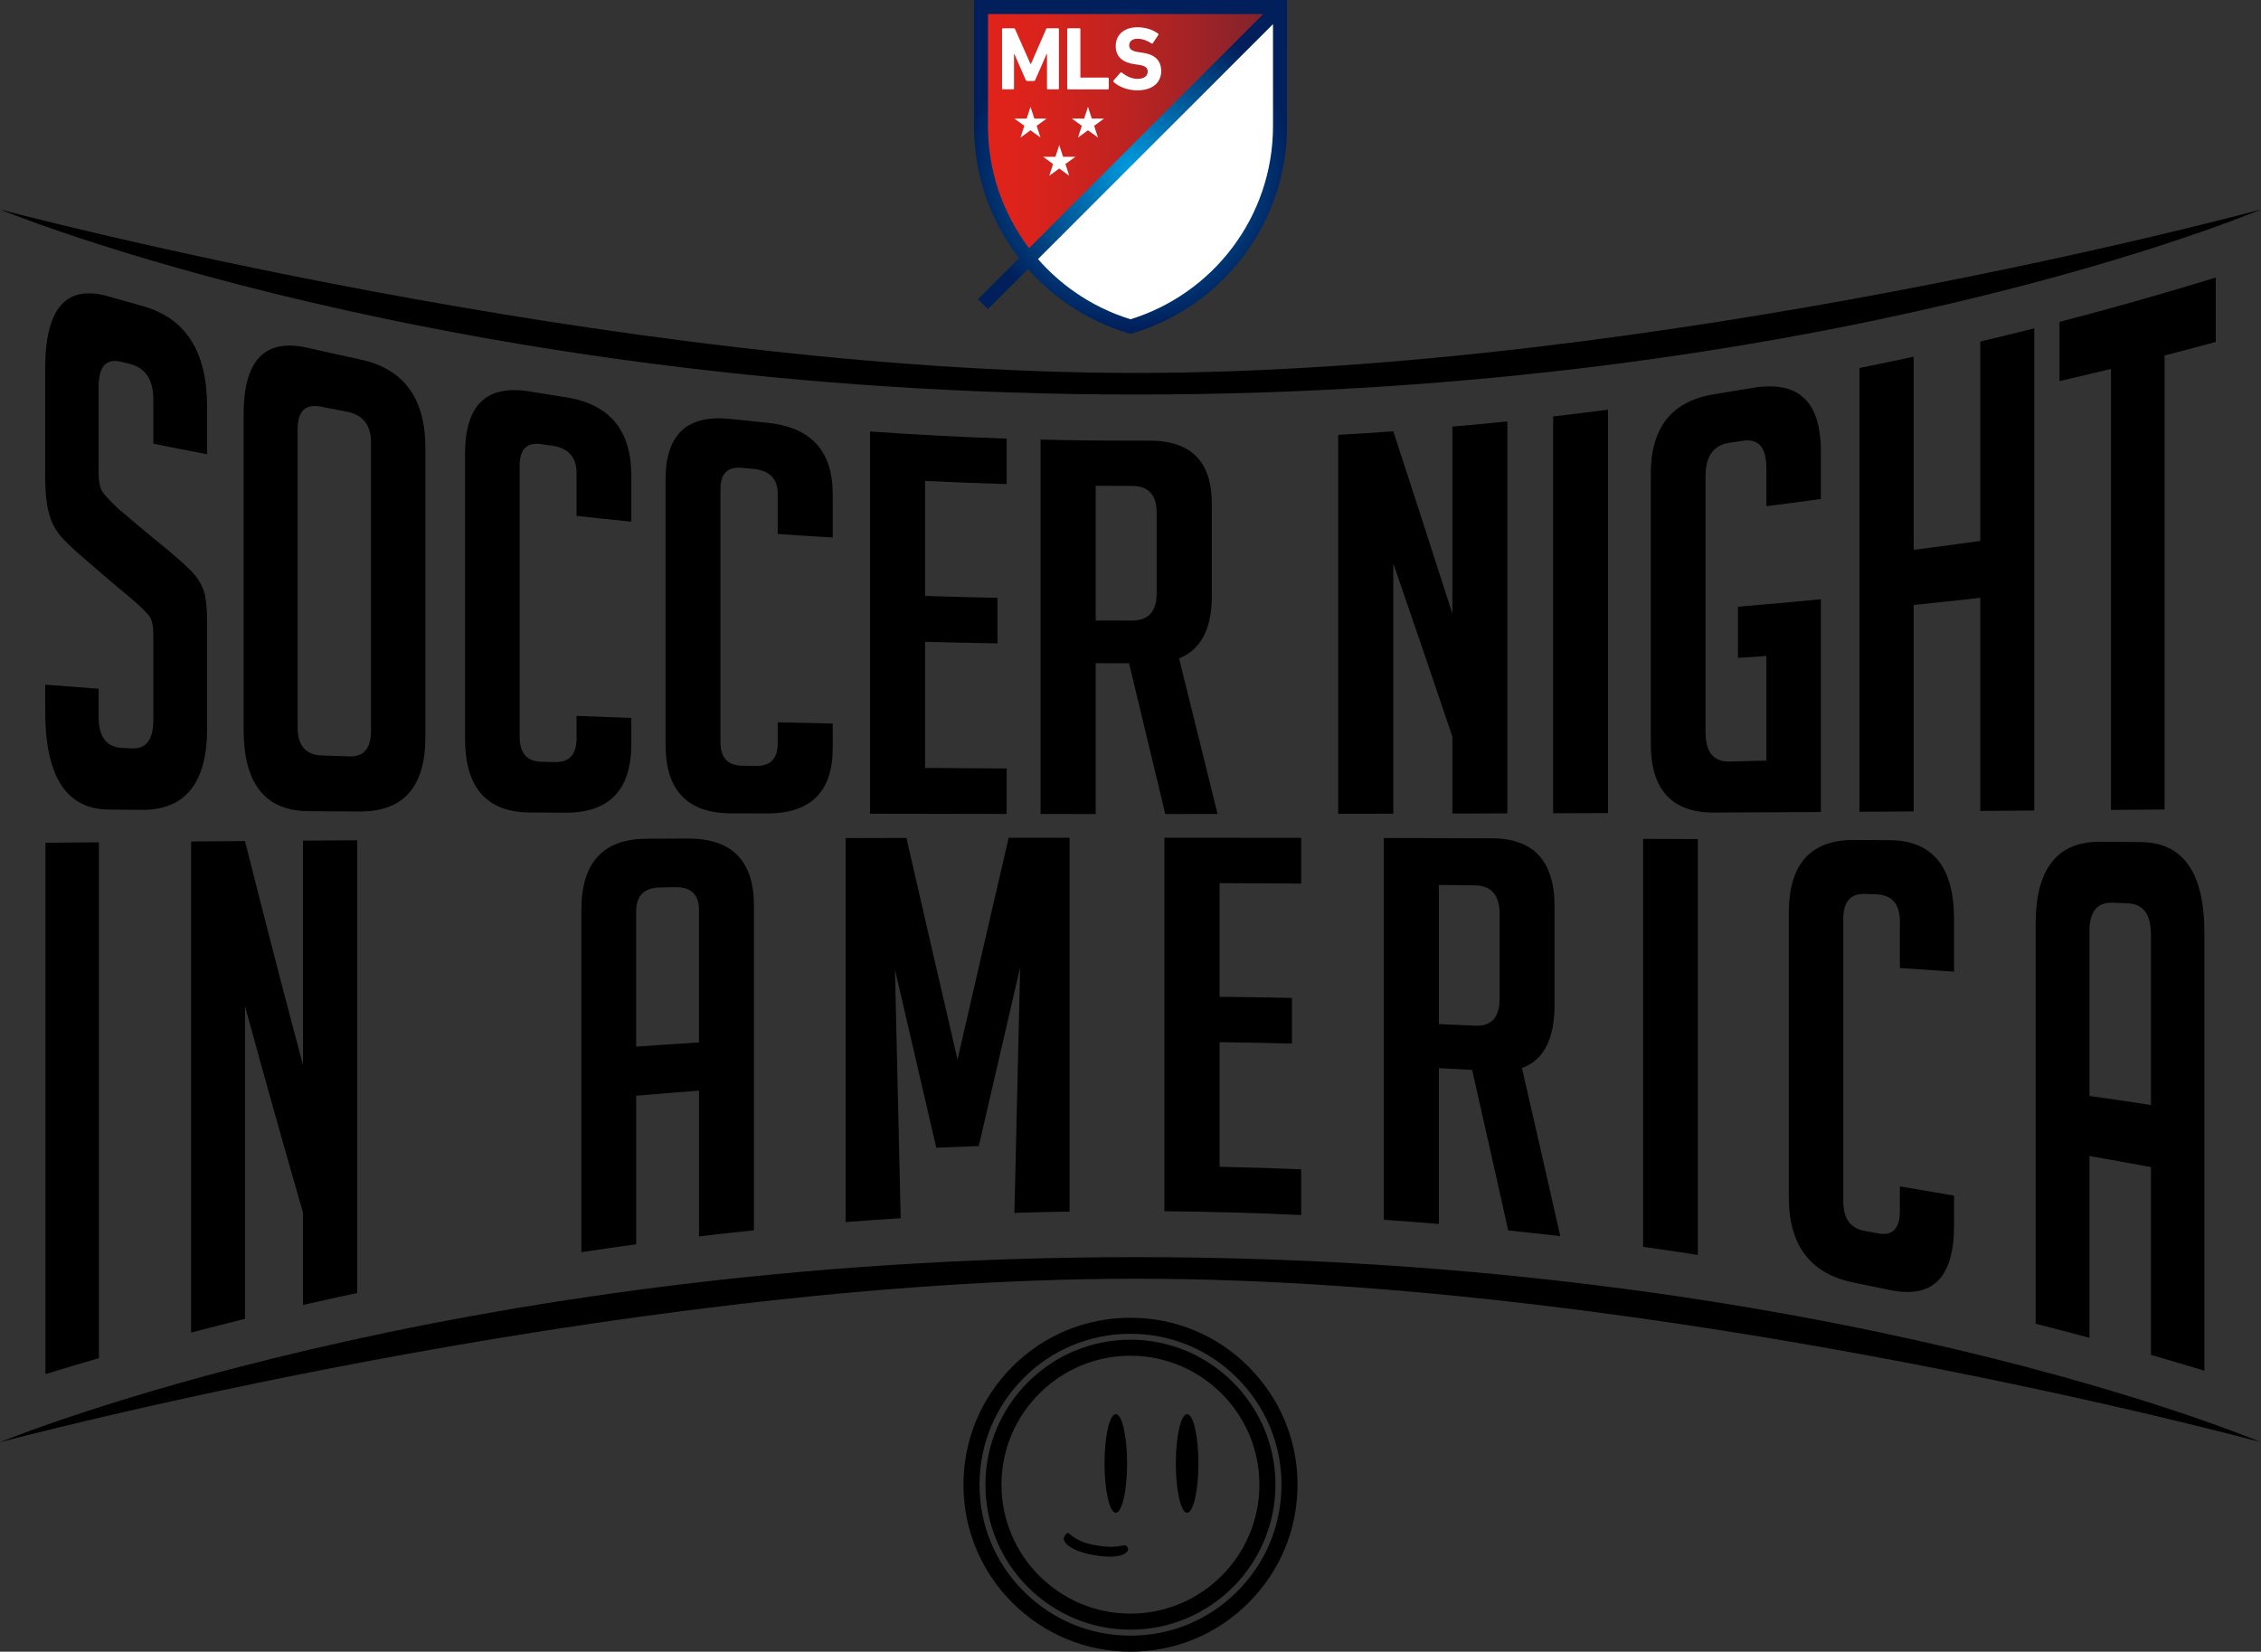
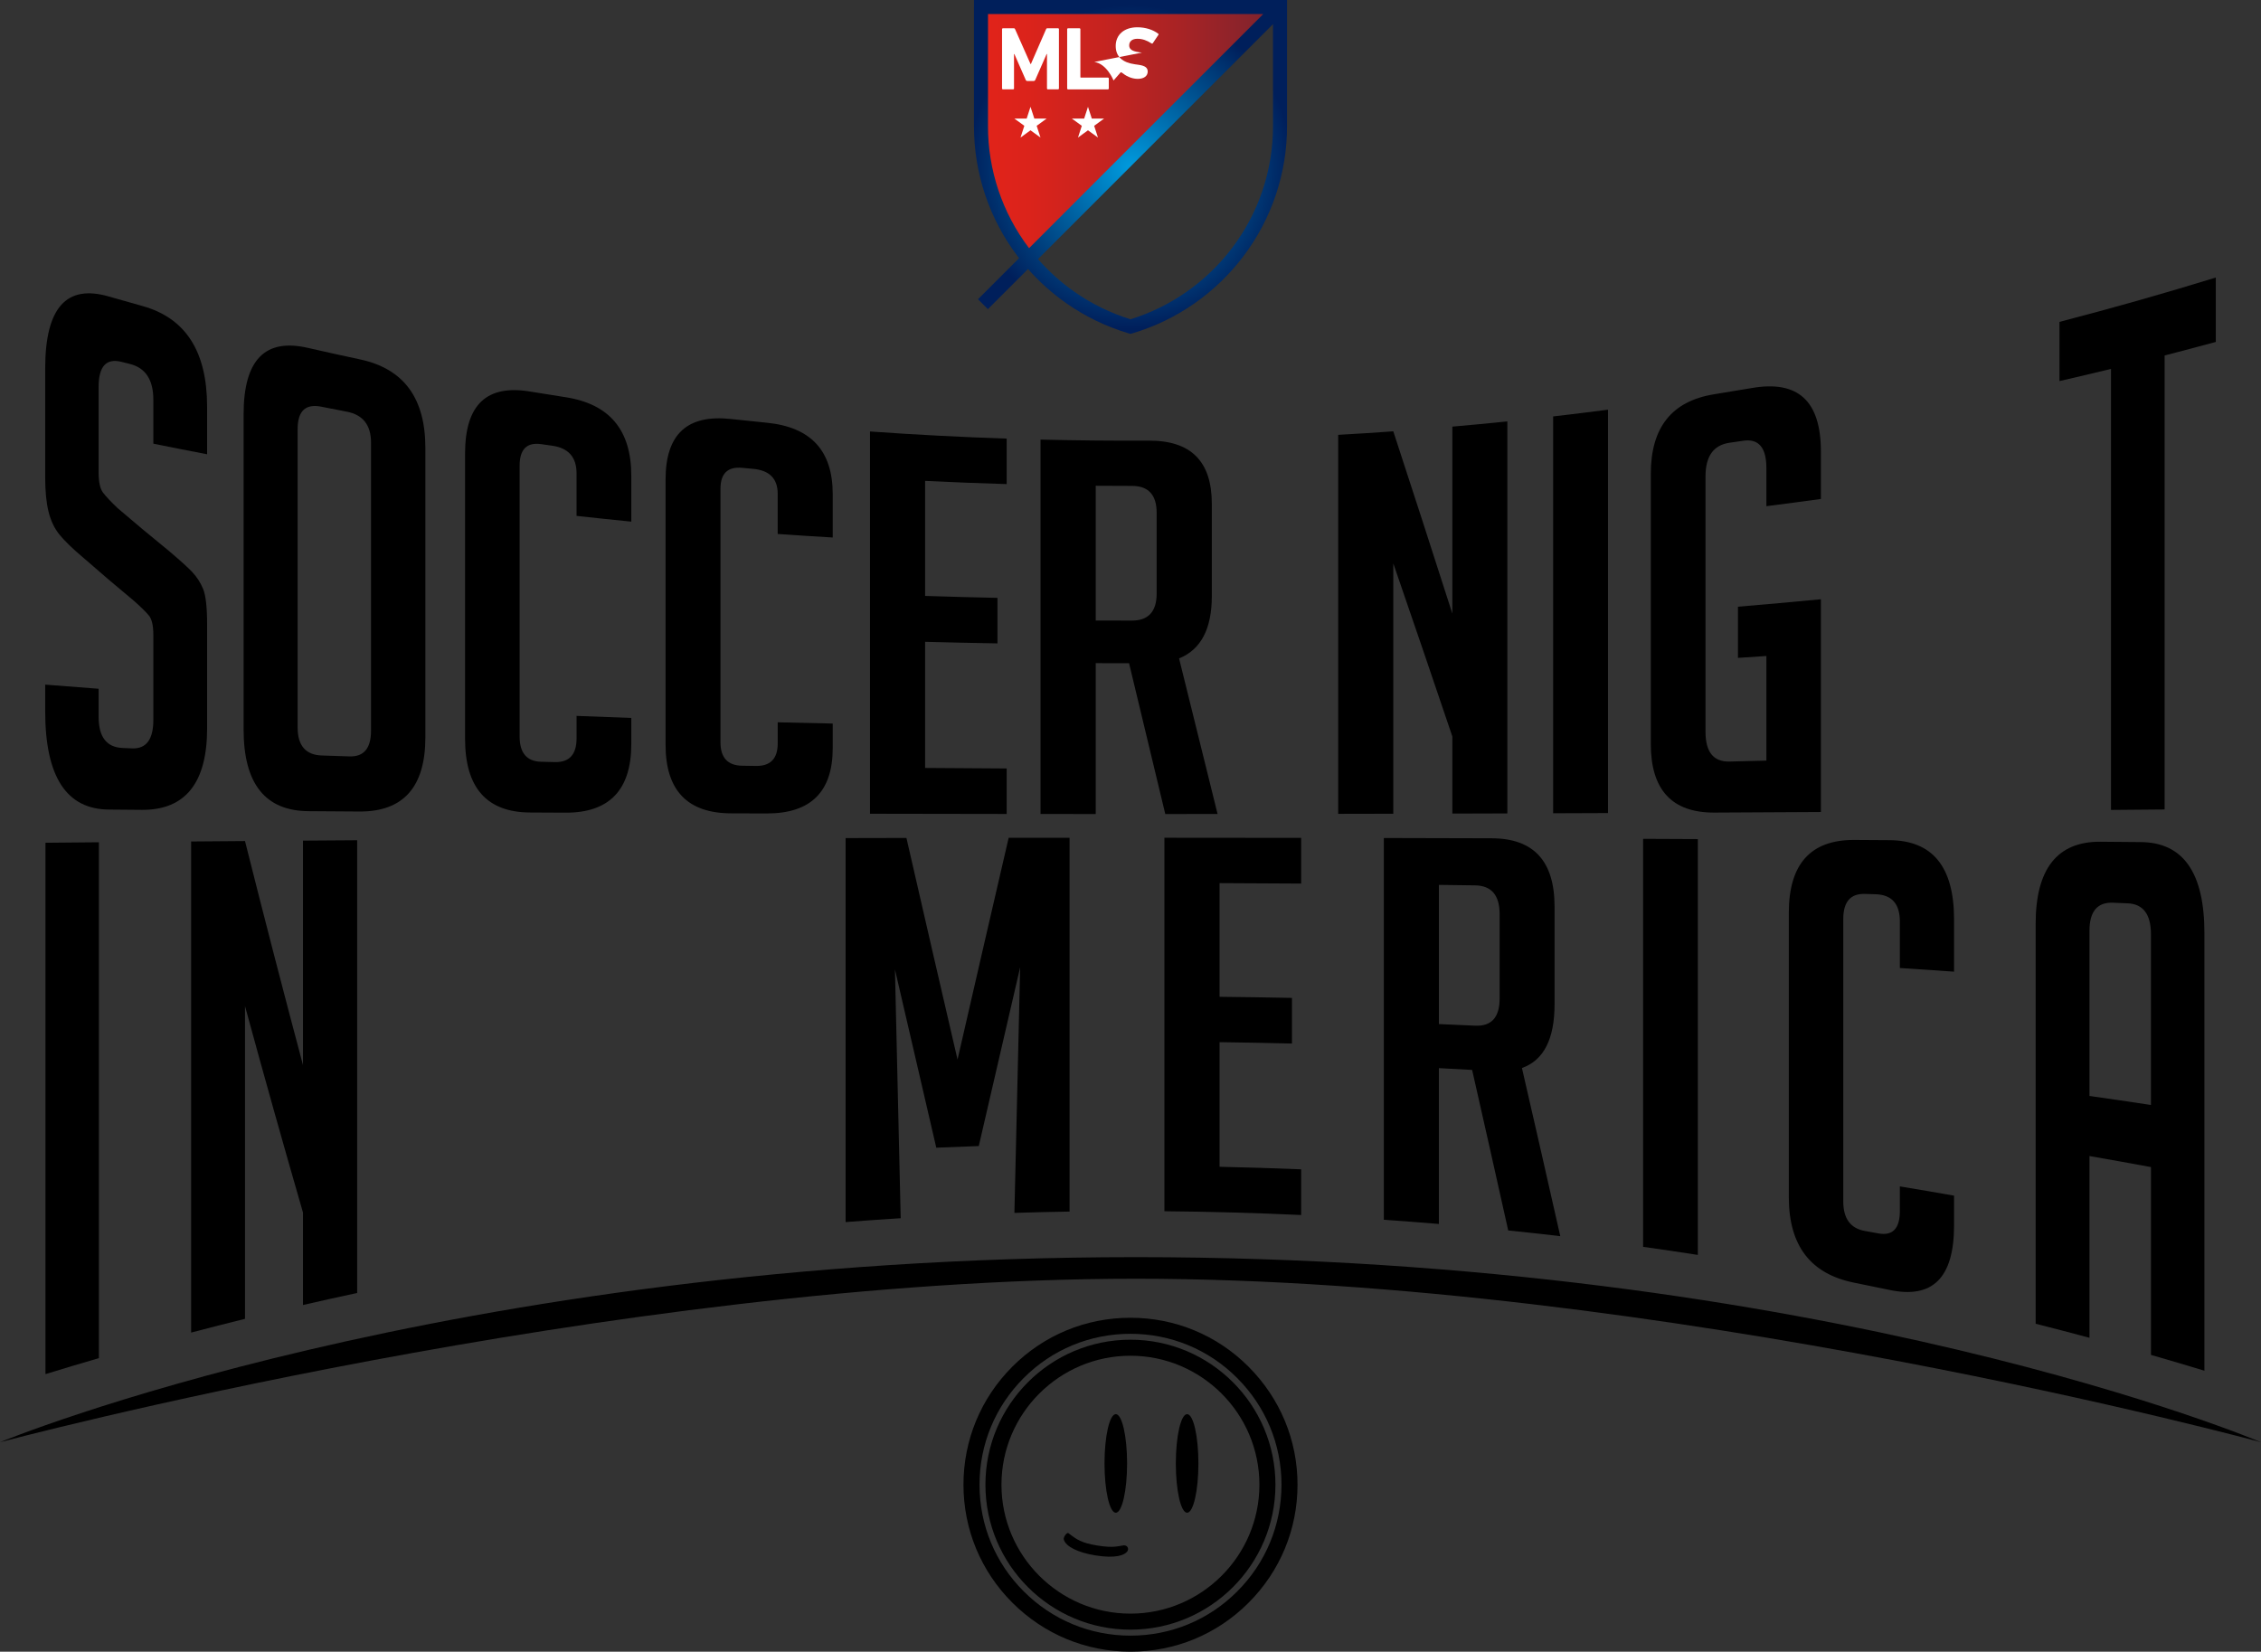
<svg xmlns="http://www.w3.org/2000/svg" id="Layer_2" viewBox="0 0 418.934 306.096">
  <rect x="0" y="0" width="418.934" height="306.096" fill="#333333" stroke="none" />
  <defs>
    <style>.cls-1{fill:url(#radial-gradient);}.cls-2{fill:url(#linear-gradient);}.cls-3{fill:#fff;}</style>
    <linearGradient id="linear-gradient" x1="-413.496" y1="1076.943" x2="-392.046" y2="1076.943" gradientTransform="translate(1249.816 -2757.098) scale(2.583)" gradientUnits="userSpaceOnUse">
      <stop offset="0" stop-color="#e2231a" />
      <stop offset=".16" stop-color="#db231b" />
      <stop offset=".394" stop-color="#c7231f" />
      <stop offset=".674" stop-color="#a72325" />
      <stop offset=".986" stop-color="#7b232e" />
      <stop offset="1" stop-color="#79232e" />
    </linearGradient>
    <radialGradient id="radial-gradient" cx="-402.771" cy="1079.388" fx="-402.771" fy="1079.388" r="11.61" gradientTransform="translate(1249.816 -2757.098) scale(2.583)" gradientUnits="userSpaceOnUse">
      <stop offset="0" stop-color="#009add" />
      <stop offset="1" stop-color="#001f5b" />
    </radialGradient>
  </defs>
  <path d="M28.412,82.223v-8.146c0-3.702-1.451-5.903-4.349-6.627-.517-.129-1.035-.258-1.552-.388-2.828-.716-4.237.828-4.238,4.651v15.847c0,1.777.274,3.027.827,3.746.55.721,1.446,1.678,2.687,2.858,3.137,2.693,6.278,5.312,9.424,7.863,2.074,1.755,3.544,3.072,4.41,3.988.865.918,1.54,1.97,2.026,3.163.484,1.193.728,3.379.728,6.563v19.235c.002,10.103-4.025,15.141-12.035,15.112-2.037-.017-4.071-.035-6.104-.053-7.922-.022-11.86-6.095-11.861-18.215v-4.938c3.294.261,6.593.515,9.898.763v5.194c0,3.735,1.479,5.663,4.445,5.782.586.025,1.172.049,1.759.074,2.621.104,3.935-1.653,3.935-5.268v-15.775c0-1.723-.277-2.916-.829-3.584-.554-.666-1.45-1.547-2.692-2.655-3.14-2.599-6.275-5.269-9.405-8.014-2.064-1.736-3.558-3.195-4.485-4.345-.927-1.148-1.596-2.56-2.008-4.23-.412-1.668-.618-3.788-.618-6.35v-20.164c.002-11.302,3.939-15.675,11.861-13.34,2.067.595,4.136,1.18,6.207,1.756,7.94,2.236,11.933,8.383,11.931,18.661v8.8c-3.326-.636-6.647-1.29-9.963-1.963Z" />
  <path d="M57.236,150.329c-8.079-.021-12.099-5.069-12.1-15.144v-58.372c.001-10.165,3.987-14.199,11.996-12.324,3.204.732,6.412,1.441,9.624,2.126,8.029,1.735,12.062,7.129,12.06,16.404,0,17.874,0,35.747,0,53.621.001,9.192-4.066,13.776-12.165,13.754-3.142-.021-6.28-.042-9.414-.064ZM59.64,140.011c1.708.057,3.416.113,5.126.168,2.651.081,3.979-1.503,3.979-4.751v-53.413c0-3.248-1.503-5.148-4.503-5.726-1.57-.301-3.139-.607-4.707-.918-2.927-.586-4.388.793-4.388,4.164v55.278c0,3.369,1.495,5.103,4.493,5.199Z" />
  <path d="M116.972,133.05v4.823c0,8.508-4.059,12.753-12.151,12.736-2.181-.01-4.362-.021-6.54-.032-8.083-.015-12.11-4.57-12.111-13.666v-52.845c0-9.103,4.028-12.861,12.111-11.494,2.179.359,4.359.707,6.54,1.045,8.092,1.266,12.152,6.046,12.151,14.561v8.492c-3.384-.335-6.766-.689-10.145-1.062,0-2.635,0-5.269,0-7.904,0-2.989-1.515-4.683-4.538-5.108-.668-.094-1.336-.188-2.004-.283-2.673-.385-4.006.941-4.006,3.999v50.182c0,3.057,1.334,4.618,4.006,4.679.844.02,1.688.04,2.532.06,2.673.06,4.011-1.406,4.011-4.394,0-1.389,0-2.777,0-4.166,3.379.132,6.76.258,10.145.377Z" />
  <path d="M154.292,134.094c0,1.524,0,3.047,0,4.571,0,8.071-4.076,12.1-12.21,12.089-2.193-.007-4.385-.014-6.576-.021-8.129-.009-12.184-4.241-12.184-12.697v-49.16c0-8.462,4.055-12.128,12.184-11.217,2.191.238,4.383.466,6.576.683,8.135.81,12.211,5.144,12.21,13.222,0,2.683,0,5.366,0,8.049-3.4-.2-6.798-.418-10.194-.655,0-2.481,0-4.962,0-7.443,0-2.815-1.523-4.348-4.562-4.625-.672-.061-1.344-.123-2.015-.186-2.688-.253-4.029,1.04-4.029,3.9v46.954c0,2.86,1.342,4.312,4.029,4.352.848.013,1.697.026,2.546.039,2.687.039,4.032-1.35,4.032-4.165,0-1.308,0-2.615,0-3.923,3.396.084,6.794.161,10.194.232Z" />
  <path d="M161.2,150.805v-70.84c8.433.597,16.875,1.037,25.321,1.32v8.429c-5.039-.149-10.077-.348-15.112-.595v21.319c4.468.146,8.938.267,13.409.362v8.435c-4.471-.076-8.941-.172-13.409-.29v23.372c5.035.042,10.073.075,15.112.1v8.429c-8.446-.009-16.887-.022-25.321-.041Z" />
  <path d="M192.801,81.467c6.673.163,13.347.228,20.021.195,7.81-.048,11.715,3.791,11.714,11.722,0,5.699,0,11.397,0,17.096,0,6.053-2.023,9.911-6.07,11.54,2.379,9.598,4.757,19.204,7.135,28.832-3.23.002-6.46.004-9.691.005-2.237-9.318-4.473-18.628-6.71-27.943-2.059,0-4.118-.005-6.177-.013,0,9.319,0,18.638,0,27.956-3.408,0-6.816-.003-10.223-.005v-69.384ZM203.024,114.995c2.237.011,4.473.017,6.71.016,3.052-.001,4.58-1.68,4.58-5.021v-14.94c0-3.342-1.528-4.999-4.58-4.997-2.237,0-4.473-.008-6.71-.027,0,8.323,0,16.645,0,24.968Z" />
  <path d="M269.103,113.723v-34.658c3.398-.297,6.795-.62,10.19-.969v72.651c-3.395.011-6.791.021-10.19.03v-14.282c-3.646-10.815-7.294-21.496-10.943-32.081v46.39c-3.402.007-6.805.014-10.209.02v-70.237c3.404-.192,6.807-.409,10.209-.652,3.649,11.156,7.297,22.405,10.943,33.788Z" />
  <path d="M287.775,150.719v-73.546c3.391-.391,6.78-.807,10.167-1.249v74.757c-3.386.014-6.776.026-10.167.038Z" />
  <path d="M322.022,121.917v-9.479c5.13-.431,10.252-.891,15.366-1.381v39.428c-6.585.039-13.184.074-19.794.107-7.807.017-11.722-4.224-11.721-12.72v-50.044c-.001-8.644,3.914-13.495,11.721-14.759,2.321-.372,4.64-.755,6.958-1.151,8.566-1.502,12.835,2.337,12.836,11.764v8.787c-3.363.465-6.729.911-10.098,1.339v-7.05c0-3.823-1.438-5.507-4.318-5.074-.843.125-1.686.249-2.53.371-2.953.431-4.431,2.499-4.431,6.227v47.358c0,3.728,1.478,5.559,4.431,5.491,2.284-.056,4.567-.113,6.848-.172v-19.388c-1.755.118-3.511.234-5.267.347Z" />
-   <path d="M366.918,150.291v-39.498c-4.104.457-8.214.896-12.331,1.317v38.267c-3.349.022-6.703.044-10.06.065v-82.241c3.357-.676,6.711-1.378,10.06-2.105v35.802c4.117-.526,8.227-1.074,12.331-1.646v-36.954c3.339-.79,6.673-1.605,10.003-2.446v89.363c-3.33.026-6.664.051-10.003.075Z" />
  <path d="M401.074,65.88v84.133c-3.305.03-6.615.059-9.93.087v-81.734c-3.177.773-6.359,1.525-9.546,2.256v-10.969c9.698-2.522,19.354-5.261,28.961-8.217v11.934c-3.157.857-6.318,1.693-9.485,2.509Z" />
  <path d="M8.426,254.658v-98.474c3.294-.031,6.593-.062,9.898-.091v95.602c-3.305.962-6.605,1.95-9.898,2.963Z" />
  <path d="M56.139,197.382v-41.592c3.342-.024,6.689-.047,10.04-.069v83.898c-3.351.718-6.698,1.462-10.04,2.231v-17.14c-3.586-12.399-7.167-25.139-10.743-38.258v57.961c-3.333.824-6.661,1.673-9.983,2.547v-91.013c3.323-.027,6.651-.053,9.983-.078,3.576,14.237,7.157,28.061,10.743,41.513Z" />
-   <path d="M117.871,230.602c-3.385.457-6.767.94-10.147,1.449v-63.447c0-8.767,4.045-13.158,12.157-13.169,2.539-.01,5.08-.02,7.622-.03,8.12-.013,12.191,4.122,12.19,12.403v60.201c-3.395.348-6.787.722-10.177,1.121v-27.008c-3.885.295-7.767.611-11.645.949v27.53ZM129.516,193.189v-24.543c0-2.873-1.484-4.285-4.449-4.233-.918.017-1.835.034-2.753.052-2.963.054-4.444,1.55-4.444,4.483v25.018c3.878-.277,7.76-.535,11.645-.777Z" />
  <path d="M177.418,196.37c3.157-13.786,6.315-27.475,9.473-41.104,3.762-.004,7.524-.007,11.287-.009,0,23.092,0,46.185,0,69.277-3.408.056-6.815.138-10.222.245.355-15.179.71-30.351,1.065-45.516-2.555,10.996-5.11,22.032-7.665,33.128-2.626.089-5.251.191-7.875.305-2.553-10.955-5.106-21.96-7.658-33.034.355,15.383.709,30.752,1.064,46.107-3.403.212-6.805.45-10.205.713v-71.164c3.755-.009,7.511-.017,11.269-.024,3.155,13.788,6.311,27.468,9.469,41.077Z" />
  <path d="M215.75,224.47v-69.215c8.449.002,16.897.01,25.339.022,0,2.823,0,5.646,0,8.469-5.037-.035-10.076-.061-15.116-.079,0,7.022,0,14.044,0,21.065,4.472.048,8.944.115,13.413.202v8.46c-4.47-.11-8.941-.195-13.413-.255,0,7.698,0,15.397,0,23.095,5.04.107,10.079.264,15.116.47,0,2.823,0,5.646,0,8.469-8.442-.391-16.89-.625-25.339-.703Z" />
  <path d="M256.406,155.304c6.662.014,13.319.031,19.969.051,7.781.008,11.664,4.223,11.664,12.643v18.138c0,6.428-2.012,10.365-6.042,11.794,2.368,10.273,4.736,20.656,7.102,31.163-3.214-.377-6.43-.731-9.648-1.062-2.228-10.012-4.456-19.924-6.686-29.748-2.052-.116-4.105-.227-6.158-.331v28.88c-3.399-.285-6.8-.544-10.202-.778v-70.75ZM266.608,189.786c2.231.093,4.461.192,6.69.296,3.042.145,4.563-1.526,4.563-5.031v-15.653c0-3.502-1.522-5.277-4.563-5.317-2.229-.031-4.459-.06-6.69-.088v25.793Z" />
  <path d="M304.446,231.068v-75.61c3.383.015,6.764.03,10.141.046v77.063c-3.378-.525-6.758-1.025-10.141-1.5Z" />
  <path d="M362.062,221.584v5.504c-.001,9.773-4.001,13.683-12.031,11.955-2.166-.455-4.333-.899-6.502-1.333-8.046-1.629-12.085-6.841-12.083-15.864v-52.691c-.002-9.013,4.037-13.512,12.083-13.491,2.169.013,4.336.027,6.502.041,8.03.019,12.03,4.913,12.031,14.677v9.69c-3.343-.233-6.69-.459-10.042-.677v-8.631c0-3.27-1.501-4.951-4.506-5.039-.664-.02-1.328-.04-1.992-.06-2.659-.076-3.987,1.478-3.988,4.659v52.319c0,3.182,1.329,5.002,3.988,5.481.839.15,1.678.302,2.517.455,2.655.489,3.981-.891,3.981-4.161v-4.549c3.351.552,6.699,1.124,10.042,1.716Z" />
  <path d="M387.153,247.927c-3.319-.893-6.643-1.761-9.972-2.603v-74.107c-.002-10.175,3.993-15.251,11.943-15.223,2.488.021,4.973.042,7.456.064,7.927.025,11.869,5.651,11.87,16.872v81.098c-3.296-1.003-6.599-1.979-9.906-2.931v-34.806c-3.79-.703-7.587-1.385-11.39-2.045v33.681ZM398.543,204.778v-31.63c0-3.711-1.446-5.626-4.344-5.741-.897-.037-1.795-.074-2.692-.111-2.901-.113-4.354,1.622-4.354,5.203v30.607c3.804.54,7.601,1.098,11.39,1.673Z" />
  <g id="Layer_1-2">
    <path d="M209.455,248.28c-14.817,0-26.868,12.051-26.868,26.868s12.051,26.868,26.868,26.868,26.868-12.051,26.868-26.868-12.057-26.868-26.868-26.868ZM209.455,299.046c-13.165,0-23.897-10.72-23.897-23.897s10.732-23.897,23.897-23.897,23.897,10.72,23.897,23.897-10.72,23.897-23.897,23.897h0Z" />
    <path d="M231.334,253.281c-5.843-5.855-13.61-9.067-21.88-9.067s-16.043,3.212-21.886,9.067-9.049,13.61-9.049,21.867,3.212,16.037,9.067,21.88c5.855,5.843,13.61,9.067,21.88,9.067s16.037-3.212,21.88-9.067c5.843-5.843,9.067-13.61,9.067-21.88s-3.243-16.024-9.08-21.867h0ZM229.248,294.924c-5.273,5.292-12.298,8.201-19.781,8.201s-14.483-2.909-19.781-8.201c-5.286-5.273-8.195-12.292-8.195-19.775s2.909-14.477,8.182-19.769c5.273-5.286,12.298-8.195,19.781-8.195s14.508,2.909,19.775,8.195c5.298,5.298,8.213,12.317,8.213,19.769s-2.909,14.489-8.195,19.775Z" />
    <ellipse cx="206.744" cy="271.212" rx="2.092" ry="9.136" />
    <ellipse cx="219.958" cy="271.212" rx="2.092" ry="9.136" />
    <path d="M208.204,286.395c-.91.093-1.783.551-4.982.012-2.829-.47-3.726-1.083-5.236-2.265-.309-.241-1.021.761-.873,1.207.402,1.275,2.6,2.371,5.799,2.897,3.875.631,5.44-.068,5.923-.681.458-.582-.012-1.238-.631-1.17h0Z" />
  </g>
  <path d="M418.934,267.278s-80.628-34.298-208.446-34.298S0,267.278,0,267.278c0,0,113.493-30.298,210.488-30.298s208.446,30.298,208.446,30.298Z" />
-   <path d="M418.934,38.817s-80.628,34.298-208.446,34.298S0,38.817,0,38.817c0,0,113.493,30.298,210.488,30.298s208.446-30.298,208.446-30.298Z" />
  <g id="g53">
    <g id="Layer_1-2">
      <g id="g50">
        <path id="path19" class="cls-2" d="M237.169,1.301h-55.404s-.002,21.914-.002,22.045c-.014,8.974,3.098,17.674,8.801,24.603L237.169,1.343v-.043Z" />
-         <path id="path21" class="cls-3" d="M209.467,60.525c16.021-4.768,27.704-19.609,27.704-37.179,0-.127-.002-20.942-.002-22.002l-46.605,46.605c4.907,5.982,11.49,10.361,18.903,12.576h0Z" />
        <g id="g41">
          <g id="g31">
            <polygon id="polygon25" class="cls-3" points="201.589 19.794 202.296 21.97 204.584 21.97 202.733 23.315 203.44 25.491 201.589 24.147 199.739 25.491 200.445 23.315 198.595 21.97 200.883 21.97 201.589 19.794" />
            <polygon id="polygon27" class="cls-3" points="189.088 25.491 190.939 24.147 192.789 25.491 192.083 23.315 193.933 21.97 191.646 21.97 190.939 19.794 190.232 21.97 187.944 21.97 189.795 23.315 189.088 25.491" />
-             <polygon id="polygon29" class="cls-3" points="198.115 32.576 197.408 30.4 199.259 29.055 196.971 29.055 196.264 26.879 195.557 29.055 193.27 29.055 195.12 30.4 194.413 32.576 196.264 31.231 198.115 32.576" />
          </g>
          <g id="g39">
            <path id="path33" class="cls-3" d="M190.048,14.795l-2.098-4.779h-.067v6.378c.005.087-.061.162-.148.167-.006,0-.012,0-.019,0h-1.882c-.087.005-.162-.062-.168-.149,0-.006,0-.012,0-.018V5.404c-.005-.087.061-.161.148-.167.006,0,.013,0,.019,0h1.981c.116-.012.226.057.266.166l2.865,6.461h.067l2.814-6.461c.04-.11.15-.179.267-.166h1.948c.086-.005.161.06.166.146,0,.007,0,.013,0,.02v10.991c.006.087-.06.162-.147.167-.006,0-.013,0-.019,0h-1.882c-.087.005-.161-.062-.166-.149,0-.006,0-.012,0-.019v-6.378h-.067l-2.098,4.779c-.045.135-.175.224-.318.217h-1.149c-.142.006-.271-.083-.316-.217" />
            <path id="path35" class="cls-3" d="M197.9,16.562h7.378c.087.005.162-.062.167-.149,0-.006,0-.012,0-.018v-1.848c.005-.087-.062-.162-.149-.167-.006,0-.012,0-.018,0h-4.996c-.048.007-.093-.027-.1-.075-.001-.008-.001-.017,0-.025V5.404c.005-.086-.06-.161-.147-.166-.007,0-.013,0-.02,0h-2.115c-.087-.005-.161.06-.166.147,0,.006,0,.013,0,.019v10.991c-.005.087.061.162.148.167.006,0,.012,0,.018,0" />
-             <path id="path37" class="cls-3" d="M211.589,9.75l-.599-.083c-1.299-.183-1.765-.599-1.765-1.249,0-.717.516-1.232,1.515-1.232.933,0,1.765.299,2.631.866.077.051.18.029.231-.048,0-.001.001-.002.002-.003l1.016-1.515c.083-.117.067-.183-.033-.249-.95-.733-2.349-1.182-3.847-1.182-2.448,0-4.013,1.382-4.013,3.464,0,1.998,1.282,3.081,3.581,3.397l.599.083c1.349.183,1.748.6,1.748,1.266,0,.799-.666,1.349-1.848,1.349-1.199,0-2.214-.566-2.964-1.166-.065-.065-.171-.065-.236,0-.005.005-.009.01-.014.016l-1.266,1.449c-.071.084-.064.209.017.283.883.85,2.597,1.548,4.364,1.548,2.93,0,4.447-1.515,4.447-3.563s-1.233-3.114-3.565-3.431" />
+             <path id="path37" class="cls-3" d="M211.589,9.75l-.599-.083c-1.299-.183-1.765-.599-1.765-1.249,0-.717.516-1.232,1.515-1.232.933,0,1.765.299,2.631.866.077.051.18.029.231-.048,0-.001.001-.002.002-.003l1.016-1.515c.083-.117.067-.183-.033-.249-.95-.733-2.349-1.182-3.847-1.182-2.448,0-4.013,1.382-4.013,3.464,0,1.998,1.282,3.081,3.581,3.397l.599.083c1.349.183,1.748.6,1.748,1.266,0,.799-.666,1.349-1.848,1.349-1.199,0-2.214-.566-2.964-1.166-.065-.065-.171-.065-.236,0-.005.005-.009.01-.014.016l-1.266,1.449s-1.233-3.114-3.565-3.431" />
          </g>
        </g>
        <path id="path48" class="cls-1" d="M238.47,1.3V0h-58.005v1.3s-.002,21.914-.002,22.045c-.013,8.728,2.835,17.22,8.108,24.175.082.108.166.214.248.321l-7.613,7.613,1.839,1.839,7.437-7.437c2.121,2.406,4.523,4.549,7.153,6.384,3.5,2.445,7.369,4.312,11.461,5.53l.371.11.371-.11c4.092-1.218,7.961-3.085,11.461-5.53,3.46-2.413,6.519-5.356,9.065-8.72,5.273-6.955,8.121-15.447,8.108-24.175,0-.131-.002-22.045-.002-22.045h0ZM190.644,45.95c-4.931-6.503-7.594-14.444-7.58-22.605,0-.111.001-16.03.002-20.744h50.994l-43.387,43.387c-.009-.013-.019-.025-.029-.037ZM233.865,35.476c-1.288,3.767-3.17,7.303-5.575,10.475-2.381,3.147-5.243,5.9-8.48,8.158-3.165,2.211-6.655,3.918-10.343,5.058-3.689-1.14-7.178-2.846-10.343-5.058-2.505-1.748-4.788-3.795-6.798-6.094L235.869,4.47c0,6.076.002,18.775.002,18.875.005,4.126-.673,8.225-2.006,12.13h0Z" />
      </g>
    </g>
  </g>
</svg>